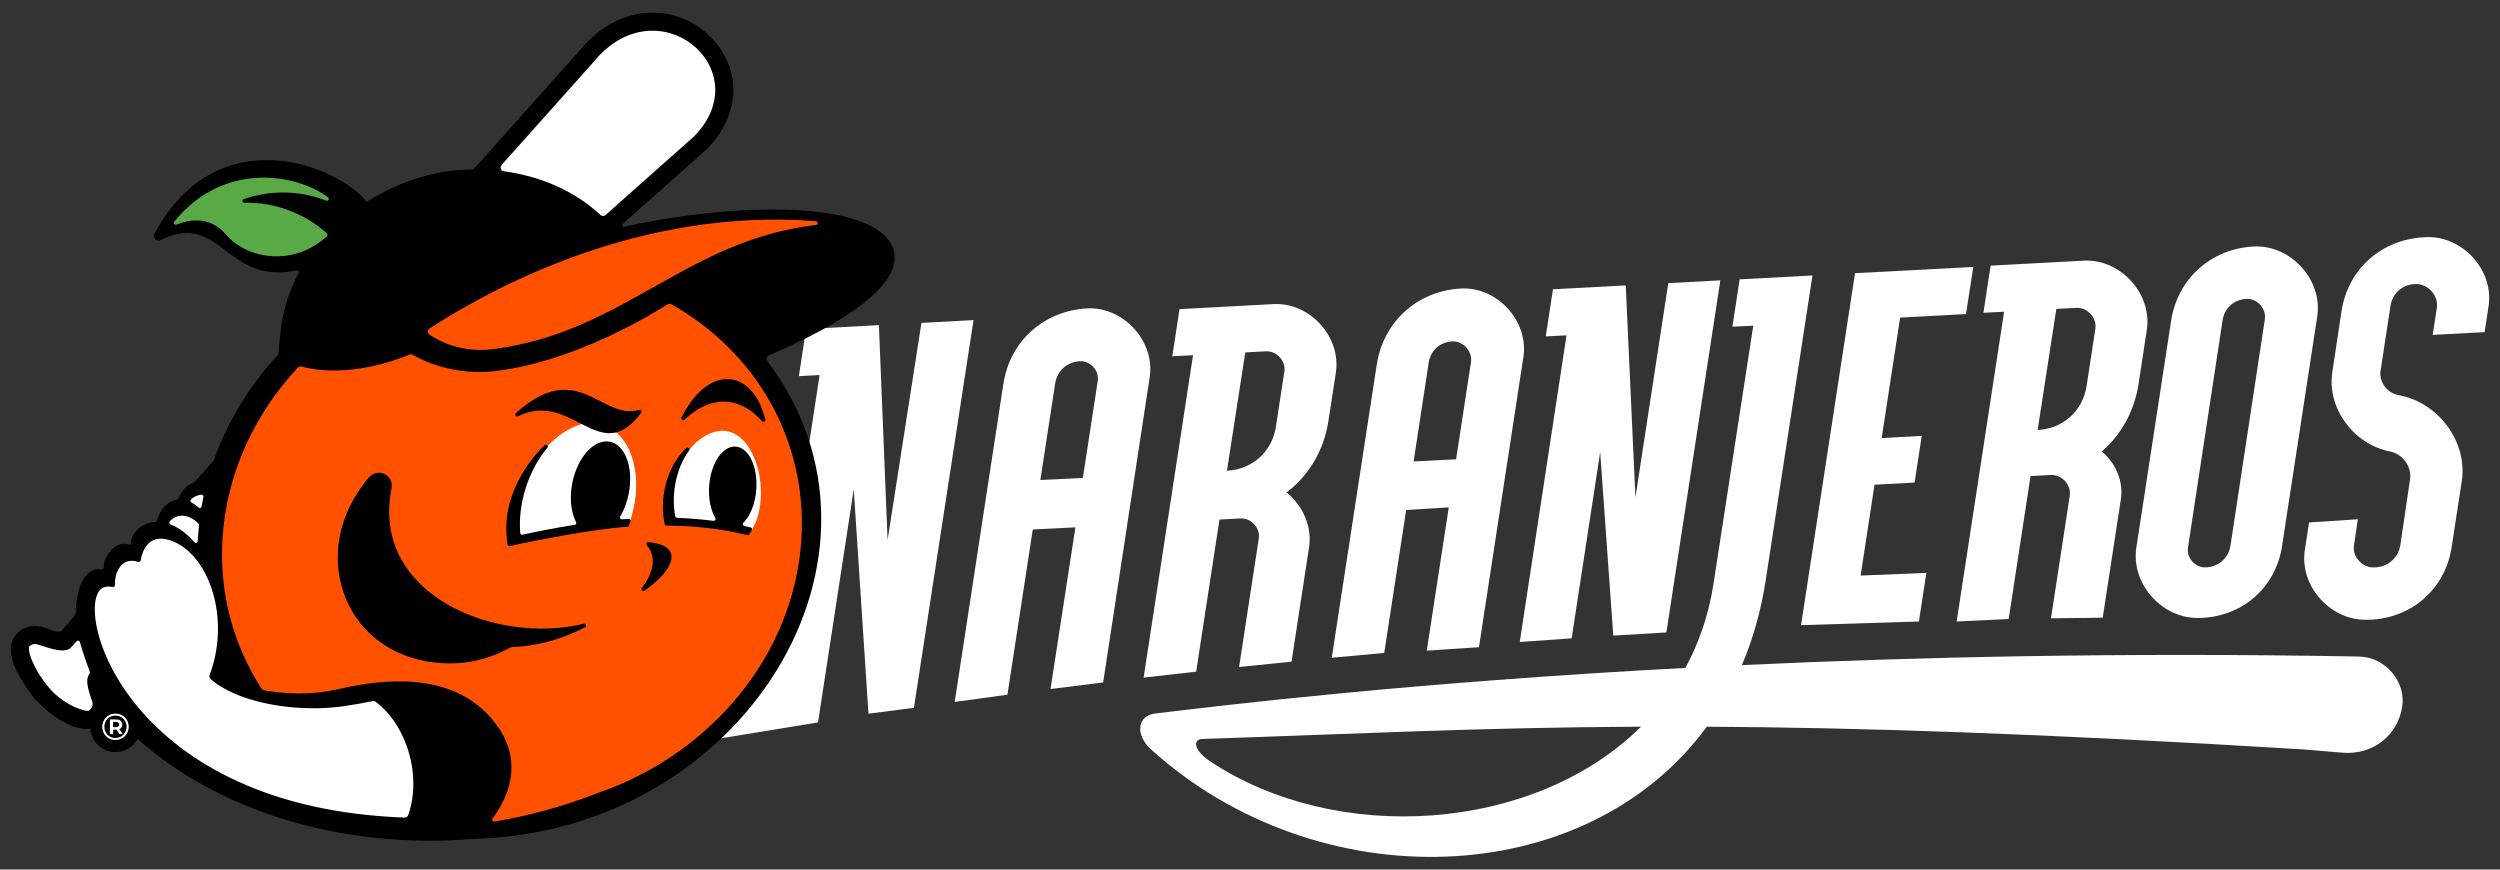
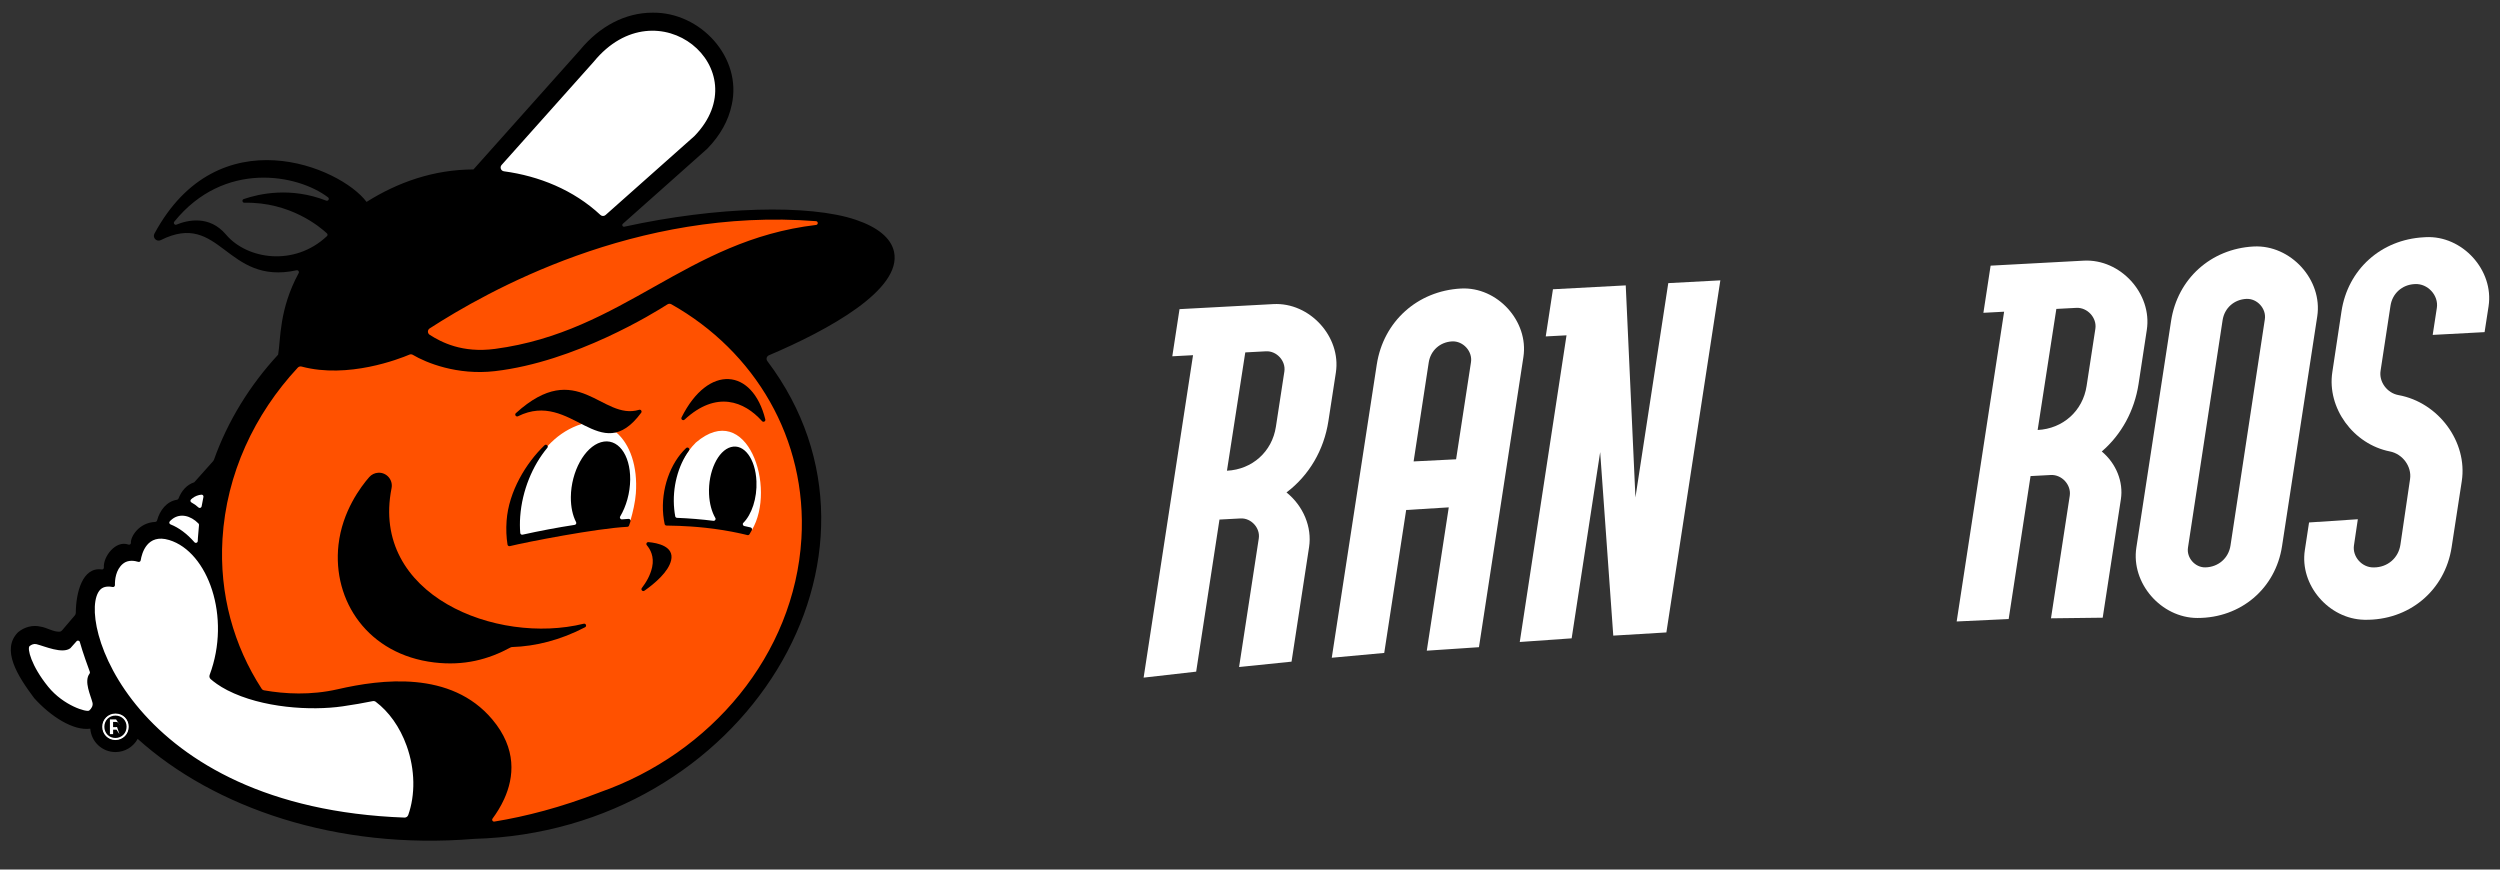
<svg xmlns="http://www.w3.org/2000/svg" id="Capa_1" version="1.1" viewBox="0 0 575 200">
  <rect x="0" y="0" width="575" height="200" fill="#333333" stroke="none" />
  <defs>
    <style>
      .st0 {
        fill: #fff;
      }

      .st1 {
        fill: #ff5100;
      }

      .st2 {
        fill: #59aa47;
      }
    </style>
  </defs>
  <path class="st0" d="M21.506,160.15c-.523-1.564-1.241-3.708-.389-4.811.231-.297.289-.685.158-1.04-.378-1.026-1.661-4.55-2.283-6.816-.13-.471-.563-.801-1.054-.801-.309,0-.605.133-.813.366l-1.383,1.548c-.328.228-.8.344-1.404.344h-.001c-1.316,0-2.973-.536-4.304-.966-.576-.184-1.071-.345-1.494-.451-.162-.04-.33-.06-.503-.06-.571,0-1.156.224-1.647.633-1.17.973.371,5.571,4.184,10.27,3.345,4.121,8.161,5.788,9.606,5.788h.001c.328,0,.577-.074.759-.227.803-.674,1.174-1.615.973-2.457-.092-.381-.244-.836-.406-1.319" />
  <g>
-     <path class="st0" d="M250.021,70.939c-9.966.531-17.744,7.546-19.245,17.362l-11.182,73.07c-.004.035.028.068.062.063l12.026-1.65c.02-.003.035-.019.037-.037l5.814-37.93c.003-.022.02-.036.041-.037l9.705-.492c.033-.002.062.029.057.063l-5.705,37.056c-.005.035.026.068.061.062l12.003-1.501c.02-.003.036-.017.038-.037l10.701-70.192c1.259-8.258-6.027-16.249-14.413-15.802M252.484,87.594l-3.417,22.292c-.003.021-.02.035-.041.038l-9.678.481c-.033.002-.062-.029-.057-.062l3.393-22.141c.445-2.898,2.74-4.969,5.684-5.126,2.396-.127,4.479,2.159,4.117,4.518" />
-     <polygon class="st0" points="441.35 142.944 443.063 131.77 427.941 132.378 431.141 111.485 440.354 110.994 442 100.244 432.787 100.757 437.035 73.041 452.183 72.234 453.856 61.394 426.653 62.831 414.24 143.784 441.35 142.944" />
    <path class="st0" d="M263.031,155.854l12.088-1.375,5.361-34.982,4.846-.257c2.441-.13,4.563,2.198,4.194,4.603l-4.531,29.571,12.065-1.235,4.033-26.344c.704-4.587-1.314-9.464-5.192-12.573,5.192-3.922,8.618-9.75,9.64-16.43l1.713-11.134c1.261-8.234-6.014-16.207-14.374-15.756l-21.584,1.159-1.662,10.845,4.77-.253-11.366,74.162ZM286.415,81.053l4.754-.253c2.465-.131,4.608,2.219,4.236,4.648l-1.948,12.705c-.879,5.734-5.431,9.823-11.257,10.114l4.214-27.215Z" />
    <path class="st0" d="M450.033,142.938l11.962-.559,5.032-32.882,4.66-.247c2.536-.135,4.74,2.284,4.355,4.781l-4.315,28.18,11.895-.141,4.182-27.25c.611-3.978-1.075-8.213-4.394-10.982,4.54-3.91,7.501-9.358,8.457-15.508l1.899-12.457c1.274-8.323-6.067-16.376-14.511-15.923l-21.414,1.15-1.66,10.844,4.766-.254-10.913,71.248ZM472.96,71.05l4.594-.242c2.549-.137,4.766,2.295,4.381,4.806l-2.018,13.167c-.876,5.734-5.43,9.824-11.258,10.116l4.301-27.846Z" />
    <polygon class="st0" points="349.545 147.657 361.481 146.817 368.039 103.986 371.053 146.192 383.267 145.46 395.68 64.48 383.705 65.118 376.151 114.409 373.92 65.639 357.179 66.529 355.52 77.376 360.299 77.125 349.545 147.657" />
-     <path class="st0" d="M542.78,151.02l-1.288-.035c-53.251-.946-100.726.108-140.86,1.988,2.522-5.919,4.394-12.423,5.483-19.531l10.754-70.088-16.754.895-1.66,10.883,4.793-.213-9.121,59.203c-1.102,7.227-3.345,13.725-6.492,19.497-63.022,3.351-105.956,8.565-121.985,10.49-3.98.478-4.73,4.812-.842,8.32,38.337,34.588,99.846,32.75,127.766-5.286,34.624.183,77.134,1.548,137.156,5.221l9.054.753c6.917.574,12.705-3.901,13.727-10.621.876-5.701-3.89-11.319-9.731-11.477M278.339,175.102c-3.741-2.491-4.149-5.063-1.725-5.144,34.842-1.144,63.611-2.649,100.824-2.821-24.707,24.441-70.098,27.28-99.1,7.965" />
    <path class="st0" d="M318.373,150.177l5.045-32.882,9.798-.601-5.058,32.963,12.002-.803,10.223-66.742c1.261-8.23-6.001-16.197-14.352-15.751-10.023.533-17.843,7.588-19.37,17.457l-10.355,67.464,12.068-1.105ZM328.609,83.358c.425-2.734,2.589-4.687,5.364-4.836,2.536-.134,4.74,2.283,4.355,4.777l-3.425,22.339-9.771.49,3.478-22.77Z" />
    <path class="st0" d="M505.407,142.135h0c9.984.015,17.976-6.77,19.463-16.524l8.098-52.847c1.288-8.395-6.12-16.524-14.644-16.07-9.824.522-17.485,7.435-18.972,17.105l-7.992,52.16c-1.248,8.164,5.696,16.163,14.046,16.177M503.23,125.982l7.966-52.334c.425-2.789,2.642-4.774,5.483-4.904,2.469-.115,4.607,2.246,4.235,4.682l-7.899,52.032c-.438,2.921-2.801,4.977-5.788,5.038-2.35.05-4.341-2.202-3.996-4.514" />
    <path class="st0" d="M557.888,54.55l-.412.025c-9.851.523-17.471,7.403-18.932,17.024-.69,4.559-1.434,9.502-2.111,14.002-1.248,8.227,4.819,16.574,13.25,18.231,2.934.577,5.045,3.472,4.633,6.339l-2.217,15.092c-.451,3.078-2.947,5.232-6.094,5.243h-.133c-2.655.011-4.846-2.496-4.461-5.068.425-2.923.89-6.015.89-6.015l-11.218.741-.969,6.359c-1.235,7.986,5.47,15.845,13.661,16.023,10.262.22,18.56-6.677,20.1-16.689l2.336-15.208c1.367-8.992-5.337-18.106-14.564-19.778-2.615-.474-4.514-3.05-4.116-5.592l2.283-14.961c.425-2.813,2.655-4.822,5.51-4.975l.146-.005c2.921-.157,5.443,2.611,5.005,5.467-.478,3.072-.956,6.221-.956,6.221l11.935-.637.916-5.942c1.275-8.303-6.041-16.347-14.484-15.898" />
-     <path class="st0" d="M211.933,74.262l-7.788,49.949-1.999-49.429-16.743.891-1.662,10.841,4.77-.253-3.861,25.197c.953,4.97,1.293,10.018.989,15.037-.795,13.086-5.81,25.17-14.504,34.946-1.678,1.887-3.473,3.656-5.365,5.314l-2.72,3.517,8.06-1.337v.009s17.035-2.794,17.035-2.794l8.214-53.6,3.385,51.601,10.458-1.361,13.705-89.165-11.974.638Z" />
  </g>
  <path class="st1" d="M154.925,68.763c-.009-.004-.02-.009-.03-.013-.71-.313-1.483-.24-2.092.151-3.37,2.164-21.089,13.065-39.121,15.158-1.123.129-2.269.196-3.406.196-6.264,0-11.822-2.03-14.845-3.884-.013-.008-.028-.016-.044-.021-.596-.23-1.192-.224-1.73.004-1.976.835-9.025,3.56-16.864,3.56-2.534,0-4.919-.293-7.088-.873-.187-.05-.379-.074-.572-.074-.608,0-1.189.252-1.599.693-5.165,5.552-9.306,11.768-12.306,18.475-3.109,6.95-4.915,14.258-5.364,21.722-.759,12.601,2.424,24.789,9.204,35.249.329.506.857.856,1.45.959,2.794.494,5.586.743,8.295.743,3.158,0,6.243-.34,9.17-1.011,5.199-1.192,9.723-1.771,13.835-1.771,8.911,0,15.776,2.786,20.401,8.278,4.418,5.249,5.276,10.948,2.545,16.941h-.003c-.703,1.546-1.643,3.094-2.786,4.596-.021.028-.037.061-.045.097-.291,1.348.62,2.341,1.705,2.341.094,0,.19-.008.285-.024,7.982-1.302,16.217-3.585,24.474-6.788l.004-.008c12.951-4.534,24.269-12.452,32.732-22.905,8.691-10.731,13.702-23.366,14.497-36.538.685-11.374-1.878-22.54-7.41-32.294-5.391-9.5-13.446-17.441-23.291-22.957" />
  <path class="st1" d="M188.185,50.253c-3.234-.268-6.539-.402-9.819-.402-35.644,0-65.359,15.746-79.897,25.134-.732.471-.971,1.493-.324,2.338.017.024.04.044.064.061,2.375,1.548,6.3,3.746,12.293,3.746,1.109,0,2.26-.078,3.415-.232,14.822-1.97,25.965-8.237,36.741-14.297,10.879-6.118,22.13-12.444,37.118-14.213.868-.103,1.353-1.126.572-2.053-.041-.048-.102-.077-.165-.082" />
-   <path class="st2" d="M74.789,46.755c.133.052.268.078.407.078.463,0,.876-.303,1.028-.754.15-.446.001-.921-.377-1.209-3.789-2.879-9.613-4.668-15.2-4.668-5.793,0-14.153,1.801-21.073,10.376-.267.33-.32.771-.138,1.149.182.382.569.628.983.628.143,0,.284-.028.421-.084,1.018-.418,2.595-.917,4.329-.917,2.49,0,4.613,1.018,6.31,3.022,2.773,3.275,7.308,5.229,12.131,5.229,4.455,0,8.731-1.712,12.037-4.818.218-.206.342-.494.341-.792,0-.301-.126-.592-.346-.797-1.765-1.652-8.177-6.943-18.025-7.217,1.919-.545,4.51-1.052,7.514-1.052,3.31,0,6.559.613,9.657,1.824" />
  <path class="st0" d="M26.556,164.004c-1.745,0-3.159,1.414-3.159,3.158s1.414,3.159,3.159,3.159,3.158-1.414,3.158-3.159-1.414-3.158-3.158-3.158" />
  <path class="st0" d="M138.695,50.332h0c.374,0,.735-.137,1.016-.386l20.44-18.16.034-.033c4.771-4.925,6.199-10.84,3.918-16.23-2.31-5.451-7.952-9.113-14.041-9.113-3.639,0-9.026,1.282-14.022,7.388l-21.164,23.716c-.377.422-.49,1.012-.295,1.543.198.533.673.913,1.238.988,8.607,1.162,16.158,4.578,21.838,9.881.281.263.65.406,1.036.406" />
  <path class="st0" d="M43.736,116.153c.511.268,1.008.622,1.477,1.051.202.184.46.285.731.285.532,0,.986-.382,1.077-.908.125-.721.264-1.444.411-2.148.068-.324-.012-.655-.22-.914-.208-.255-.516-.402-.845-.402-.031,0-.064.001-.096.004-.877.077-1.684.393-2.402.943-.129.098-.255.206-.377.32-.256.241-.382.593-.336.942.046.352.264.659.578.827" />
  <path class="st0" d="M38.98,121.22c1.804.706,3.618,2.063,5.246,3.925.207.238.506.372.817.372.584,0,1.064-.455,1.092-1.038.012-.239.024-.478.038-.718.056-.938.139-1.925.247-2.934.036-.326-.076-.646-.304-.88-1.267-1.287-2.77-1.996-4.234-1.996-.946,0-1.851.304-2.619.878-.249.188-.486.405-.702.645-.238.264-.332.63-.249.978.084.349.333.637.667.767" />
  <path class="st0" d="M86.809,160.887c-.263-.196-.574-.301-.905-.301-.103,0-.208.011-.31.032-2.184.447-4.515.85-6.929,1.197-1.964.281-4.21.431-6.495.431-7.384,0-14.518-1.485-19.576-4.073-1.866-.955-3.126-1.956-3.71-2.468-.066-.058-.089-.154-.054-.244,2.858-7.617,2.541-16.593-.827-23.427-2.148-4.356-5.306-7.359-8.894-8.453-.75-.228-1.462-.344-2.122-.344-3.84,0-4.946,3.779-5.234,5.297-.387-.105-.902-.204-1.462-.204-.937,0-1.742.269-2.395.8-1.799,1.468-2.114,3.784-2.118,5.193-.279-.044-.551-.065-.813-.065-.986,0-1.807.314-2.378.909-2.187,2.276-1.843,8.484.832,15.097,2.168,5.358,7.753,15.651,20.804,24.391,12.842,8.603,29.255,13.328,48.781,14.046h.056c.647.001,1.23-.41,1.448-1.022,1.737-4.905,1.606-10.867-.364-16.356-1.558-4.345-4.162-8.051-7.335-10.436" />
  <path class="st0" d="M141.733,99.445c-5.315-.418-6.933-2.216-6.933-2.216-11.246,2.801-16.296,15.976-15.604,26.403,4.299-.963,9.901-1.96,14.318-2.618-3.694-5.517-.75-17.297,4.77-18.598,7.97-1.957,6.911,13.168,2.854,17.792,1.008-.085,2.867-.458,3.873-.52.544-1.876,1.092-4.221,1.235-6.207.451-6.256-1.363-11.347-4.514-14.035" />
  <path class="st0" d="M168.216,103.505c7.405-1.392,5.784,14.843.848,17.516.949.192,2.922.691,3.855.919,5.822-9.779-1.113-30.223-12.881-20.143-4.392,4.425-6.754,11.712-5.585,17.723,3.28.123,8.264.445,11.429.878-3.699-4.185-2.533-15.902,2.334-16.893" />
  <path d="M176.023,96.465c-2.923-11.777-13.11-12.801-19.263-.464-.218.437.329.848.687.516,7.328-6.78,13.75-4.209,17.823.342.305.341.862.05.752-.394" />
  <path d="M147.001,94.254c-8.614,2.597-14.137-12.131-28.349.771-.377.342.037.938.492.712,12.391-6.15,18.827,12.026,28.329-.804.249-.336-.072-.8-.472-.679" />
  <path d="M134.259,143.455c-20.03,4.94-49.104-6.56-44.201-31.17.379-1.903-1.121-3.658-3.058-3.556-.801.041-1.55.405-2.078,1.007-1.884,2.152-6.206,7.842-7.069,15.573-1.444,12.925,6.82,25.25,22.03,27.056,6.861.815,12.442-.69,17.529-3.443.118-.064.247-.1.382-.103,5.407-.174,11.092-1.586,16.77-4.551.458-.239.198-.935-.304-.812" />
  <path d="M149.142,124.688c-.39-.033-.625.421-.37.719.772.904,1.746,2.594,1.221,5.029-.407,1.883-1.399,3.545-2.37,4.806-.306.397.187.912.598.622,2.406-1.696,5.506-4.325,6.134-6.979.768-3.249-3.161-4.016-5.213-4.197" />
  <path d="M173.983,110.687c-.226-5.157-2.849-8.679-5.859-7.864-3.011.815-5.269,5.658-5.045,10.816.097,2.204.633,4.107,1.448,5.502.182.312-.082.693-.439.649-2.748-.346-5.545-.571-8.375-.687-.202-.008-.374-.153-.411-.352-.098-.529-.177-1.076-.231-1.639-.494-5.002.89-10.014,3.386-13.479.312-.431-.268-.938-.653-.575-3.62,3.421-5.824,9.435-5.257,15.395.07.723.179,1.42.322,2.088.042.199.22.338.423.34.985.009,1.965.034,2.943.073.881.034,1.761.081,2.634.141.532.036,1.063.077,1.591.122.041.004.082.007.123.011.545.048,1.089.101,1.632.159,2.762.299,5.477.734,8.123,1.32.28.062.559.125.837.191.244.057.487.115.728.175.182.045.376-.029.474-.188.191-.306.373-.622.54-.946.131-.253-.009-.564-.287-.63-.479-.111-.958-.219-1.441-.322-.336-.072-.467-.487-.226-.728,1.932-1.929,3.19-5.66,3.019-9.572" />
  <path d="M144.566,119.34c-.506.034-1.011.072-1.517.111-.353.028-.593-.35-.411-.655,1.387-2.339,2.274-5.383,2.305-8.488.056-5.857-2.954-9.706-6.723-8.598-3.768,1.109-6.869,6.755-6.925,12.61-.023,2.289.426,4.268,1.202,5.766.138.267-.02.589-.316.633-4.04.618-8.055,1.384-11.997,2.256-.256.058-.506-.122-.528-.383-.097-1.202-.105-2.465-.011-3.781.433-5.985,2.842-11.752,6.233-15.807.353-.421-.243-.974-.638-.593-4.25,4.08-8.237,10.625-8.724,17.366-.141,1.953-.061,3.791.211,5.48.041.249.283.415.529.354,3.807-.934,20.022-4.099,27.036-4.445.175-.009.328-.119.388-.285.117-.322.227-.648.332-.975.093-.291-.141-.585-.446-.565" />
  <path d="M176.843,81.72c13.743-5.835,30.657-15.122,28.784-23.813-.693-3.195-3.82-5.666-8.745-7.34-10.731-3.653-32.127-3.069-53.283,1.574-.393.086-.642-.406-.342-.673.105-.113,19.364-17.171,19.437-17.285,2.964-3.058,4.848-6.439,5.602-10.05,2.461-10.916-7.207-21.401-18.232-21.217-6.19,0-12.109,3.057-16.677,8.61l-24.492,27.446c-9.155.023-17.383,2.939-24.584,7.465-6.041-8.074-34.165-19.856-48.793,7.308-.492.935.508,1.95,1.456,1.483,13.783-6.91,14.916,10.51,31.255,6.933.361-.068.643.308.472.636-4.543,8.407-4.112,15.121-4.73,18.769-6.496,7.031-11.575,15.236-14.766,24.196-.037.103-.094.2-.169.283l-4.359,4.884c-1.73.549-2.943,1.982-3.622,3.735-.057.147-.19.251-.346.275-2.364.381-3.939,2.396-4.586,4.77-.049.179-.2.312-.385.325-3.889.175-5.769,3.532-5.624,4.855-.027.277-.301.459-.564.369-2.939-1.087-5.871,2.788-5.658,5.303-.011.277-.271.476-.539.406-4.365-.568-5.885,5.246-5.92,9.994-.001.207-.074.406-.208.564l-2.947,3.458c-.146.171-.35.288-.575.303-1.375.092-2.995-.966-4.321-1.15-1.822-.452-3.751.049-5.226,1.276-3.961,3.984-.134,10.016,3.706,15.155,3.824,4.245,9.034,7.576,12.906,7.024.22,3.009,2.728,5.383,5.793,5.383,2.204,0,4.121-1.227,5.106-3.036,17.582,15.835,45.752,25.605,77.329,23.005l.003-.003c62.304-1.702,101.098-65.371,67.49-109.894-.341-.452-.167-1.105.356-1.326M115.365,37.949l21.174-23.725c14.667-17.944,38.113,1.66,23.177,17.074l-20.44,18.16c-.334.296-.843.295-1.17-.012-6.179-5.768-14.135-8.96-22.198-10.049-.697-.094-1.011-.922-.543-1.448M51.981,53.954c-3.828-4.523-8.842-3.333-11.39-2.289-.417.171-.789-.325-.507-.675,11.386-14.108,28.304-10.965,35.368-5.598.403.305.045.937-.426.752-8.134-3.178-15.338-1.607-18.969-.358-.47.161-.344.858.153.847,10.544-.232,17.441,5.598,18.986,7.044.183.171.186.462.003.633-7.518,7.067-18.391,5.346-23.218-.356M43.941,114.863c.105-.099.214-.192.326-.279.633-.484,1.332-.747,2.061-.811.292-.027.524.239.464.525-.153.721-.291,1.444-.417,2.169-.06.338-.468.483-.722.252-.514-.468-1.055-.854-1.613-1.148-.269-.142-.322-.503-.1-.71M39.049,119.913c.186-.207.389-.394.609-.557,1.782-1.336,4.146-.824,5.992,1.051.092.093.134.223.121.353-.105.982-.19,1.969-.251,2.961-.015.243-.027.486-.038.727-.019.391-.504.56-.763.264-1.72-1.965-3.617-3.365-5.5-4.101-.284-.111-.373-.471-.17-.698M20.519,163.425c-.531.446-5.892-1.103-9.436-5.472-3.959-4.879-4.867-8.861-4.274-9.354.434-.362,1.023-.577,1.572-.439,1.905.474,5.969,2.315,7.803.925l1.43-1.602c.23-.257.654-.159.746.174.633,2.303,1.949,5.915,2.302,6.869.05.139.029.296-.062.411-1.364,1.765.287,5.069.675,6.685.162.67-.228,1.359-.756,1.803M29.377,168.35c-.155.372-.373.697-.652.977-.28.279-.604.496-.974.651-.369.157-.768.234-1.201.234s-.832-.077-1.201-.234c-.369-.155-.691-.373-.967-.651-.276-.28-.492-.604-.645-.973-.153-.368-.228-.766-.228-1.193s.078-.823.233-1.192c.155-.369.372-.694.648-.973.276-.279.601-.498.973-.652.372-.157.774-.235,1.206-.235s.833.077,1.205.23c.371.153.694.368.969.643.273.276.486.597.638.963.154.368.23.764.23,1.197s-.077.835-.233,1.206M93.89,187.459c-.129.362-.479.601-.862.586-63.006-2.317-75.788-46.366-69.969-52.427.823-.857,2.119-.756,2.854-.608.277.057.529-.158.523-.44-.026-1.107.135-3.516,1.875-4.933,1.164-.947,2.704-.654,3.483-.411.253.08.52-.081.563-.344.259-1.606,1.457-6.231,6.563-4.674,8.944,2.727,14.285,17.731,9.298,31.021-.129.341-.038.728.236.969.633.553,1.932,1.579,3.844,2.558,8.021,4.105,19.247,4.742,26.461,3.707,2.526-.364,4.855-.771,6.967-1.203.241-.05.492.001.69.15,2.969,2.232,5.536,5.731,7.113,10.133,1.989,5.549,1.981,11.34.362,15.917M184.319,123.936c-1.607,26.638-20.804,49.373-46.427,58.311.019,0,.028-.001.028-.001-8.903,3.452-17.006,5.541-24.211,6.716-.386.064-.655-.373-.423-.686.949-1.287,1.899-2.8,2.668-4.486,2.283-5.009,2.968-11.559-2.733-18.33-9.525-11.31-25.538-9.229-35.53-6.939-6.214,1.424-12.164,1.099-16.946.255-.238-.041-.447-.18-.577-.383-6.402-9.873-9.764-21.718-8.996-34.455.9-14.936,7.329-28.645,17.321-39.385.223-.239.56-.328.874-.244,10.669,2.853,22.478-1.763,24.801-2.747.255-.109.545-.09.783.052,3.05,1.815,10.197,4.754,18.881,3.747,18.448-2.14,36.656-13.416,39.678-15.357.272-.174.618-.186.9-.026,19.178,10.802,31.299,30.919,29.911,53.96M113.831,80.248c-7.503.998-12.325-1.531-15.008-3.248-.533-.342-.532-1.123.001-1.466,13.056-8.429,47.384-27.927,88.862-24.665.525.041.537.807.015.868-29.925,3.531-44.165,24.56-73.87,28.511" />
-   <path d="M28.388,165.321c-.228-.23-.498-.41-.808-.54-.312-.13-.653-.194-1.02-.194-.364,0-.703.065-1.02.198-.316.133-.589.316-.815.549-.23.232-.406.506-.532.816-.127.312-.191.649-.191,1.011,0,.358.064.694.191,1.007.126.314.303.589.532.825.226.236.498.419.811.548.314.13.65.195,1.007.195.369,0,.709-.065,1.019-.199.312-.131.584-.317.817-.552.233-.236.413-.513.54-.831.126-.317.19-.654.19-1.011,0-.362-.064-.699-.19-1.011-.127-.31-.304-.581-.531-.812M27.475,168.856l-.675-1.035c-.034.001-.066.007-.102.007h-.682v1.028h-.735v-3.387h1.417c.45,0,.8.105,1.054.314.255.211.381.495.381.852,0,.386-.126.681-.381.886-.086.07-.19.125-.301.171l.77,1.164h-.744Z" />
+   <path d="M28.388,165.321c-.228-.23-.498-.41-.808-.54-.312-.13-.653-.194-1.02-.194-.364,0-.703.065-1.02.198-.316.133-.589.316-.815.549-.23.232-.406.506-.532.816-.127.312-.191.649-.191,1.011,0,.358.064.694.191,1.007.126.314.303.589.532.825.226.236.498.419.811.548.314.13.65.195,1.007.195.369,0,.709-.065,1.019-.199.312-.131.584-.317.817-.552.233-.236.413-.513.54-.831.126-.317.19-.654.19-1.011,0-.362-.064-.699-.19-1.011-.127-.31-.304-.581-.531-.812M27.475,168.856l-.675-1.035c-.034.001-.066.007-.102.007h-.682v1.028h-.735v-3.387h1.417l.77,1.164h-.744Z" />
  <path d="M27.213,166.204c-.135-.105-.321-.157-.557-.157h-.649v1.193h.649c.236,0,.422-.052.557-.157.135-.103.202-.253.202-.448,0-.184-.066-.328-.202-.431" />
</svg>